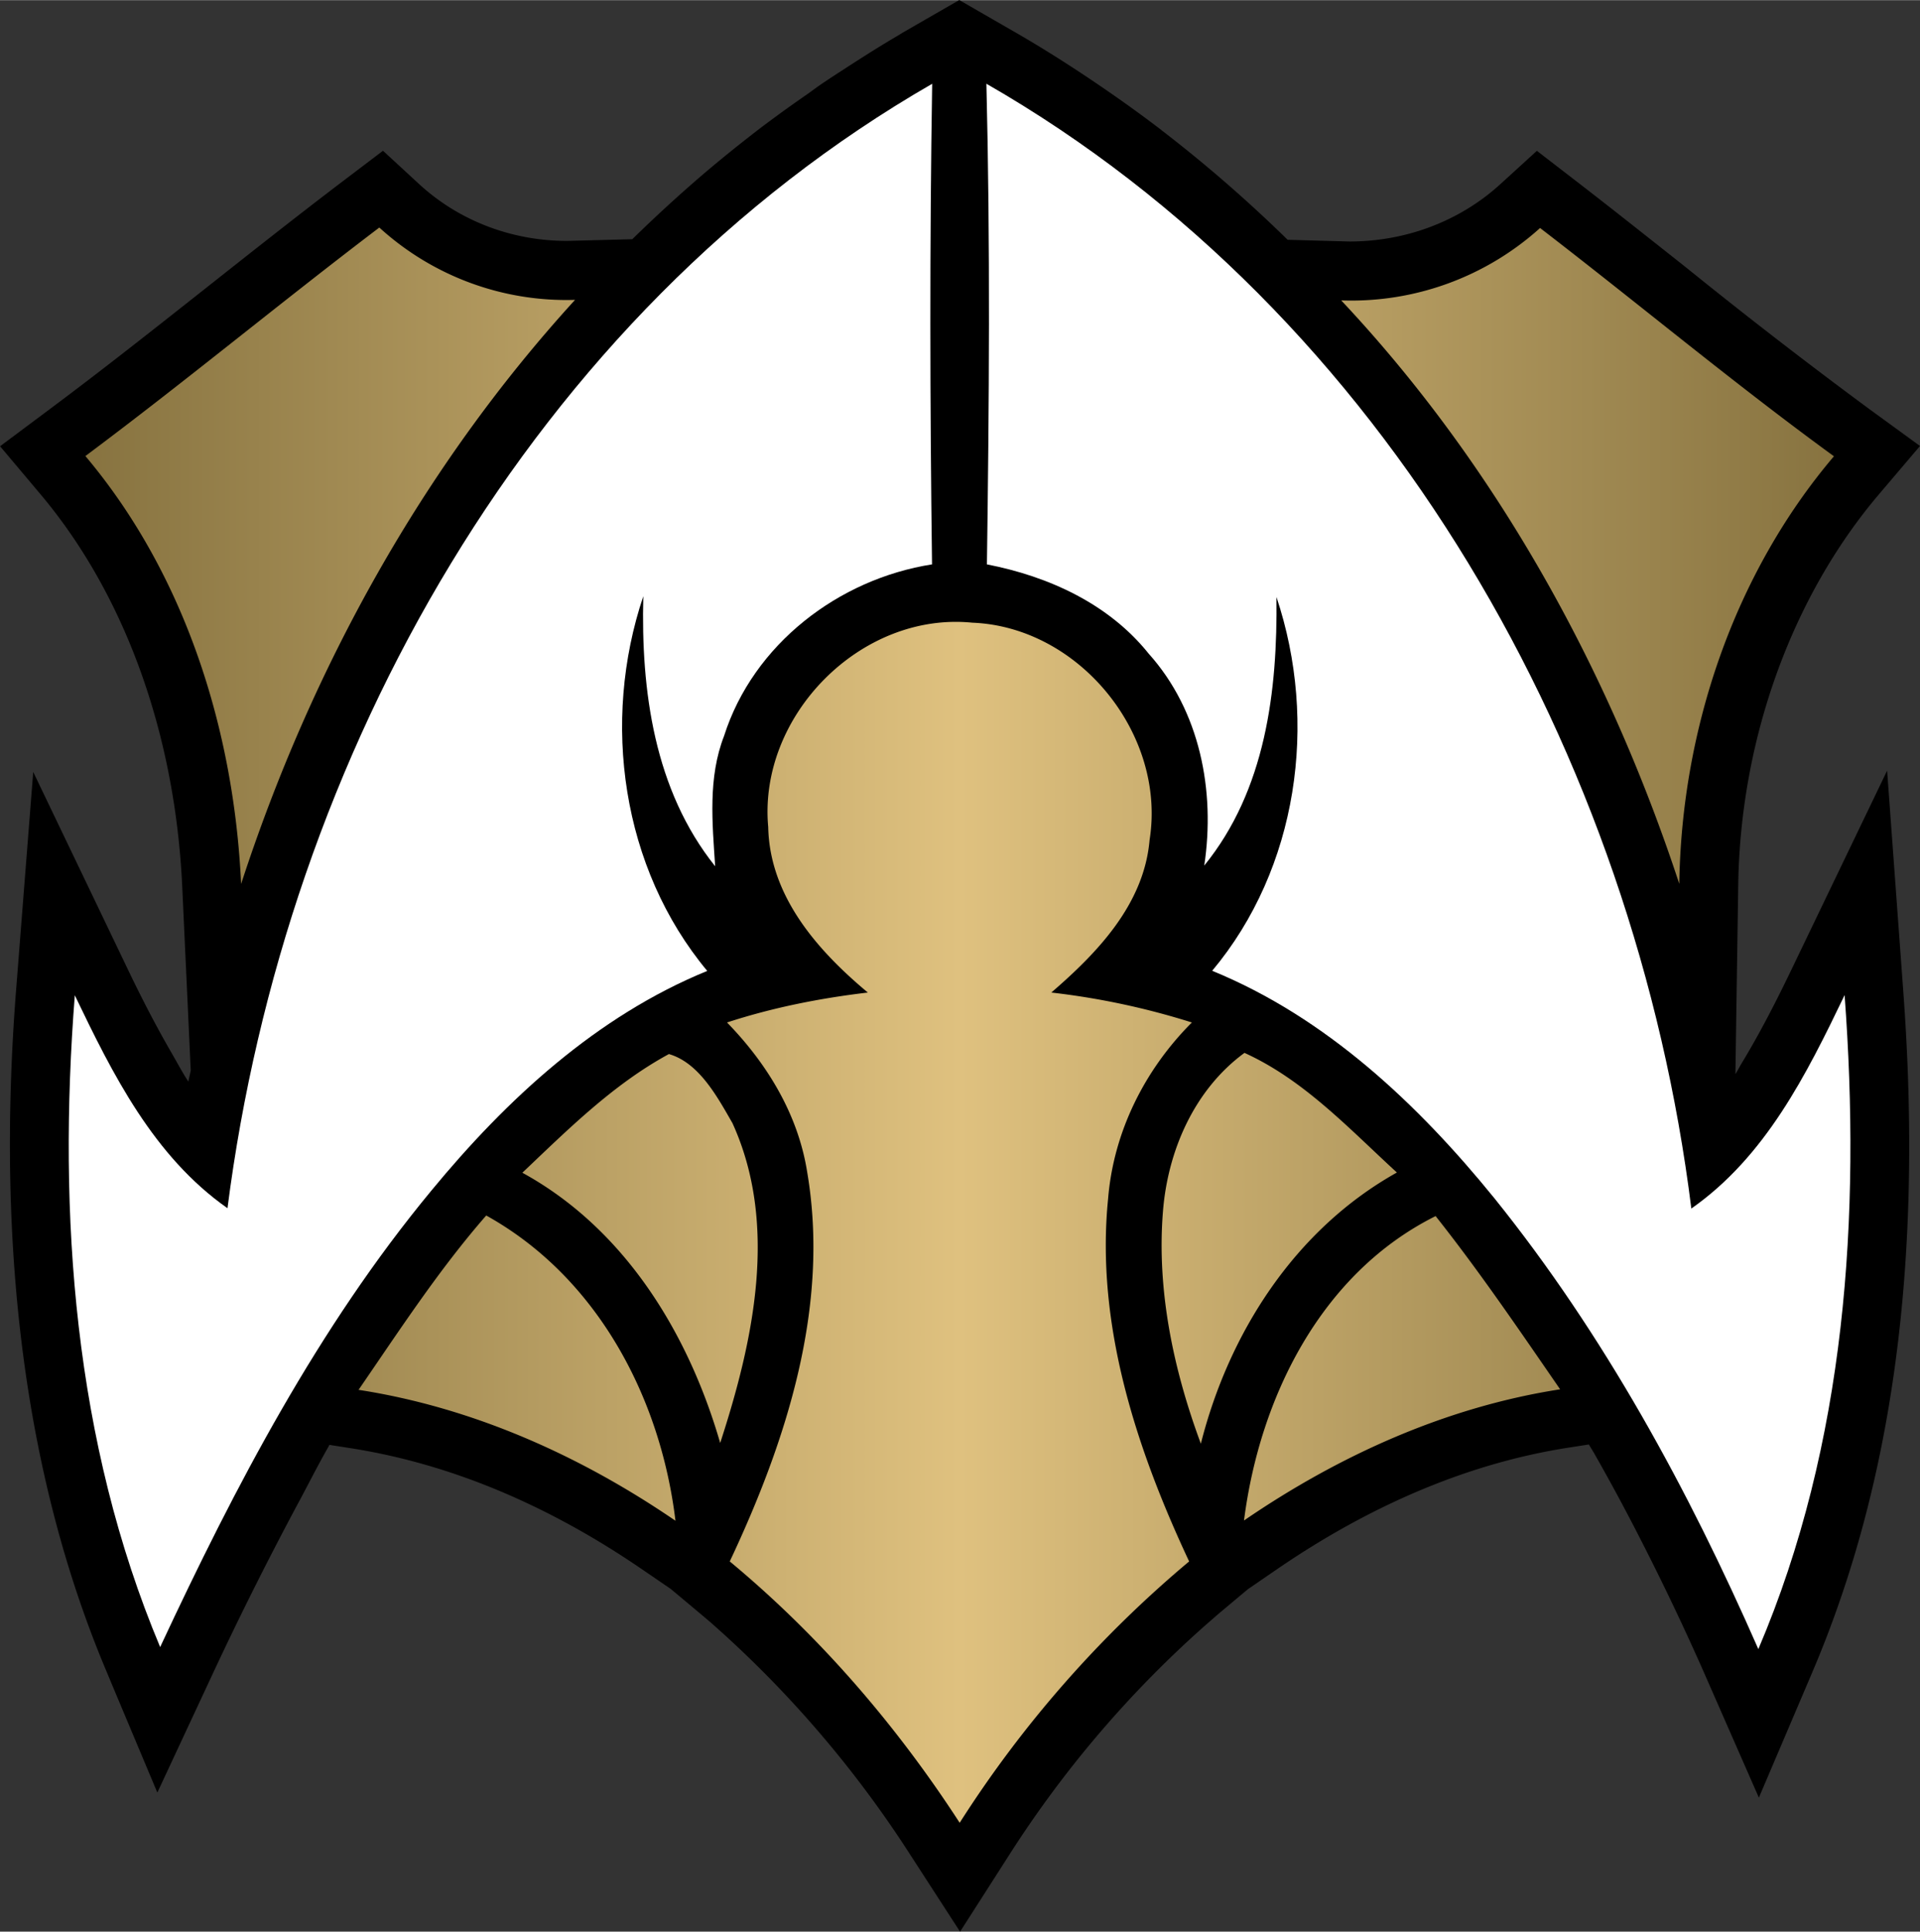
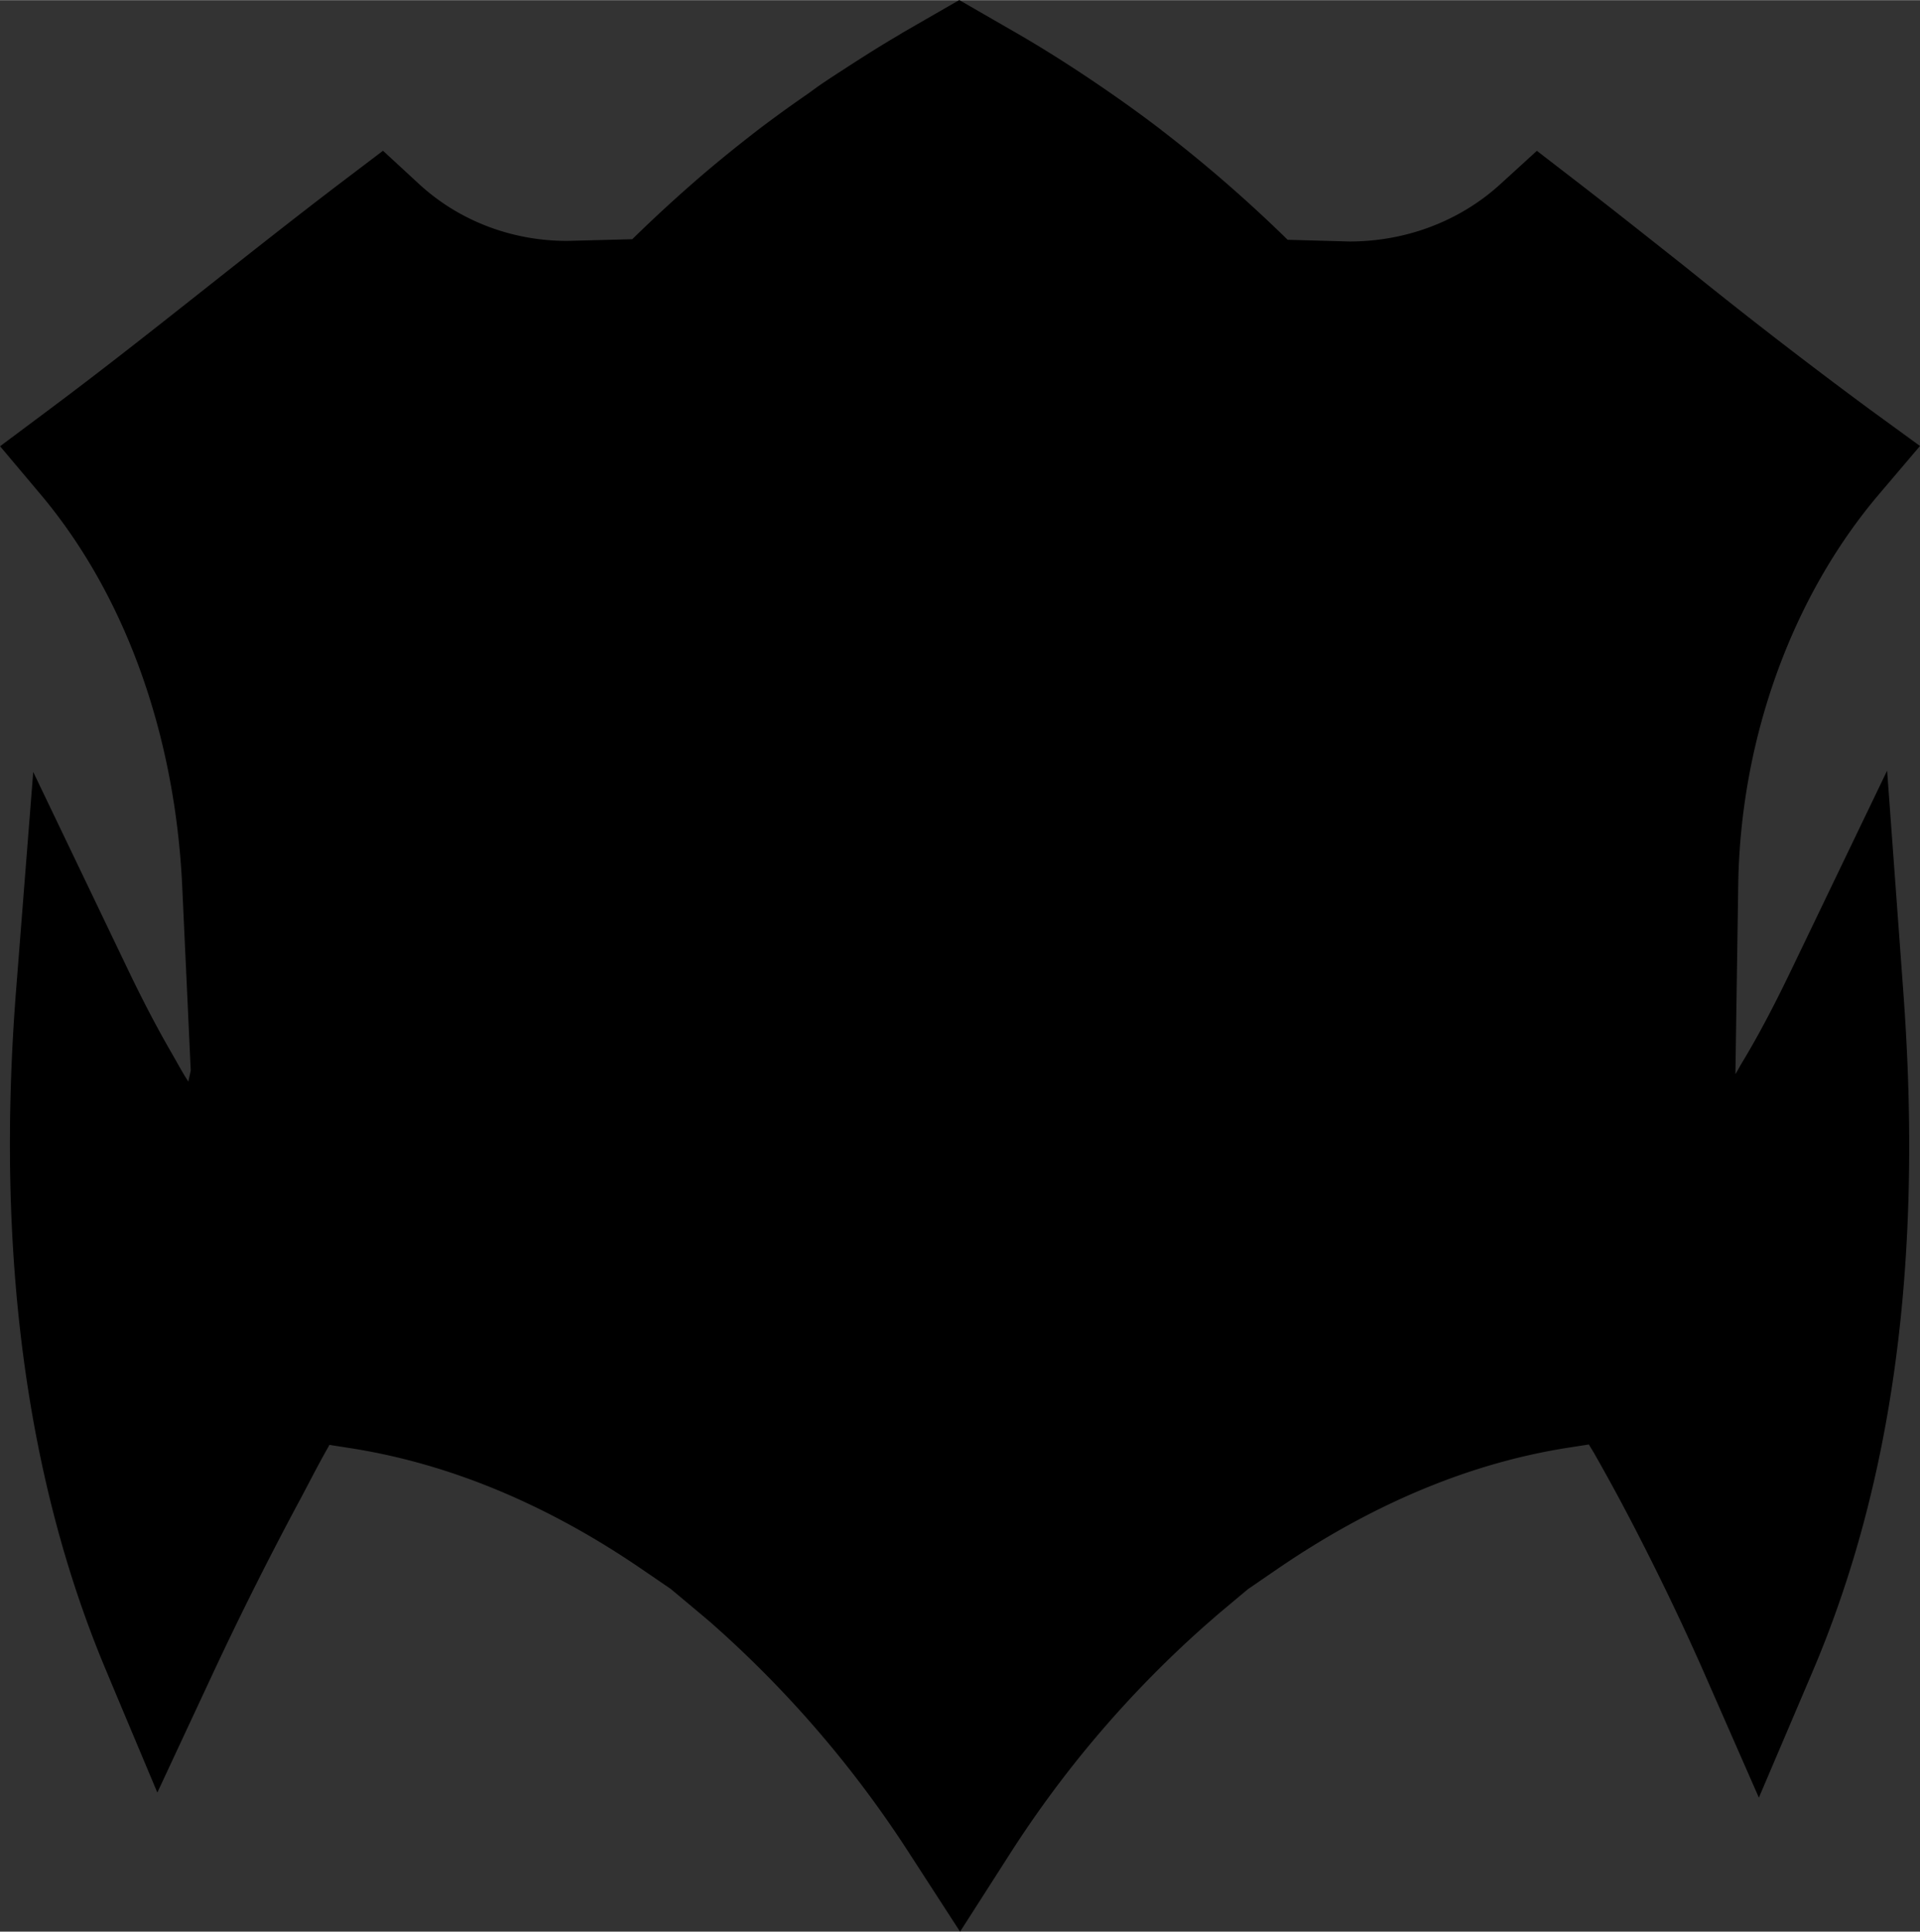
<svg xmlns="http://www.w3.org/2000/svg" width="23.86" height="24" viewBox="-1.049 1.452 29.312 29.48">
  <rect x="-1.049" y="1.452" width="29.312" height="29.48" fill="#333333" stroke="none" />
  <path d="M28.007 16.571c.304 4.095-.15 7.499-1.388 10.402l-.814 1.91-.002.004-.836-1.905a38.978 38.978 0 00-.777-1.654c-.054-.107-.108-.217-.163-.323a32 32 0 00-.732-1.362c-.028-.05-.059-.096-.087-.146l-.303.047c-1.496.231-2.995.855-4.454 1.854l-.449.308-.449.376-.202.176a16.62 16.62 0 00-2.989 3.498l-.754 1.177-.759-1.172a16.87 16.87 0 00-2.895-3.411l-.149-.133c-.095-.082-.615-.516-.615-.516l-.436-.298c-1.454-.996-2.957-1.619-4.467-1.852l-.307-.048-.018.034c-.152.266-.284.529-.427.796a52.887 52.887 0 00-1.324 2.637l-.858 1.84-.365-.869-.313-.745-.088-.211-.02-.048c-1.22-2.903-1.681-6.392-1.371-10.368l.262-3.337.724 1.51.116.242.607 1.266c.224.468.443.887.67 1.279.083.144.164.296.251.429l.037-.168-.13-2.807C1.625 12.647.855 10.519-.434 8.99l-.614-.729.765-.571c.818-.61 1.619-1.244 2.42-1.877.683-.54 1.367-1.08 2.061-1.607l.6-.455.552.509c.609.56 1.412.867 2.26.867l.994-.026c.313-.306.633-.602.962-.888l.001-.001c.305-.265.618-.518.936-.764l.002-.002a20.1 20.1 0 01.77-.558c.063-.044.125-.092.189-.136l.004-.003c.139-.095.28-.186.421-.277.255-.165.512-.328.774-.481l.023-.014.045-.028.354-.204.511-.294.5.288.361.208c.414.238.816.494 1.212.761l.014.01c.331.224.657.456.975.699l.002.001c.013.009.023.02.036.029a21.351 21.351 0 011.913 1.663h.001l.942.026c.867 0 1.686-.312 2.303-.874l.559-.51.598.461c.566.436 1.124.88 1.683 1.322a81.084 81.084 0 002.785 2.152l.783.57-.628.739c-1.331 1.568-2.114 3.74-2.147 5.958l-.043 2.89c.035-.055.063-.112.097-.168.283-.467.533-.958.759-1.428l1.46-3.036.246 3.359z" />
  <linearGradient id="axfa" gradientUnits="userSpaceOnUse" x1=".254" y1="17.097" x2="26.95" y2="17.097">
    <stop offset="0" stop-color="#877340" />
    <stop offset=".5" stop-color="#dfc17f" />
    <stop offset="1" stop-color="#877340" />
  </linearGradient>
-   <path fill="url(#axfa)" d="M9.263 24.661c-1.452-.993-3.092-1.728-4.838-1.998.623-.906 1.224-1.831 1.949-2.661 1.695.941 2.662 2.777 2.889 4.659zm-4.838-1.997zm22.524-14.25c-1.531-1.115-2.984-2.329-4.485-3.483v-.002a4.303 4.303 0 01-3.037 1.106c2.371 2.524 4.083 5.626 5.161 8.905.035-2.35.832-4.725 2.361-6.526zM2.632 14.942C3.7 11.665 5.401 8.579 7.73 6.027a4.237 4.237 0 01-2.988-1.104C3.233 6.068 1.773 7.278.254 8.411h.001c1.527 1.813 2.268 4.188 2.377 6.531zm13.236 4.804c.083-1.022.56-1.971 1.279-2.69a11.435 11.435 0 00-2.146-.457c.707-.61 1.415-1.348 1.5-2.326.259-1.614-1.071-3.255-2.706-3.319-1.703-.171-3.271 1.423-3.116 3.118.022 1.058.753 1.886 1.521 2.527-.729.086-1.452.229-2.15.457.613.629 1.086 1.405 1.224 2.284.35 2.05-.318 4.107-1.182 5.942 1.37 1.137 2.542 2.497 3.51 3.989a17.436 17.436 0 013.503-3.989c-.805-1.718-1.43-3.614-1.237-5.536zm-5.735-1.154c-.231-.401-.508-.92-.97-1.054-.85.461-1.541 1.151-2.237 1.811h-.001c1.567.858 2.536 2.453 3.021 4.125.506-1.554.895-3.329.187-4.882zm7.81 6.065c1.447-.991 3.084-1.732 4.826-2.002-.617-.894-1.227-1.794-1.901-2.644-1.753.874-2.686 2.772-2.925 4.646zm2.334-5.311c-.725-.664-1.418-1.414-2.327-1.826-.767.562-1.173 1.496-1.245 2.426-.096 1.203.162 2.414.579 3.539.429-1.698 1.441-3.272 2.993-4.139z" />
-   <path fill="#FFF" d="M14.01 2.728c6.127 3.518 9.902 10.269 10.762 17.168 1.133-.793 1.758-2.047 2.34-3.258.25 3.365.021 6.846-1.317 9.982-1.07-2.438-2.357-4.804-4.031-6.883-1.168-1.438-2.57-2.759-4.307-3.47 1.309-1.563 1.622-3.793.981-5.705.018 1.433-.164 2.945-1.102 4.099.171-1.139-.064-2.36-.849-3.235-.609-.76-1.527-1.179-2.469-1.362.034-2.443.052-4.892-.008-7.336zM2.424 19.891c-1.129-.793-1.752-2.043-2.331-3.25-.262 3.354-.012 6.818 1.303 9.948 1.144-2.45 2.41-4.877 4.143-6.97 1.146-1.39 2.521-2.66 4.209-3.35-1.308-1.571-1.62-3.804-.976-5.719-.037 1.442.166 2.957 1.097 4.122-.043-.663-.112-1.352.136-1.989.445-1.397 1.746-2.395 3.175-2.619-.032-2.444-.037-4.892.002-7.335C7.058 6.254 3.306 12.997 2.424 19.891z" />
</svg>